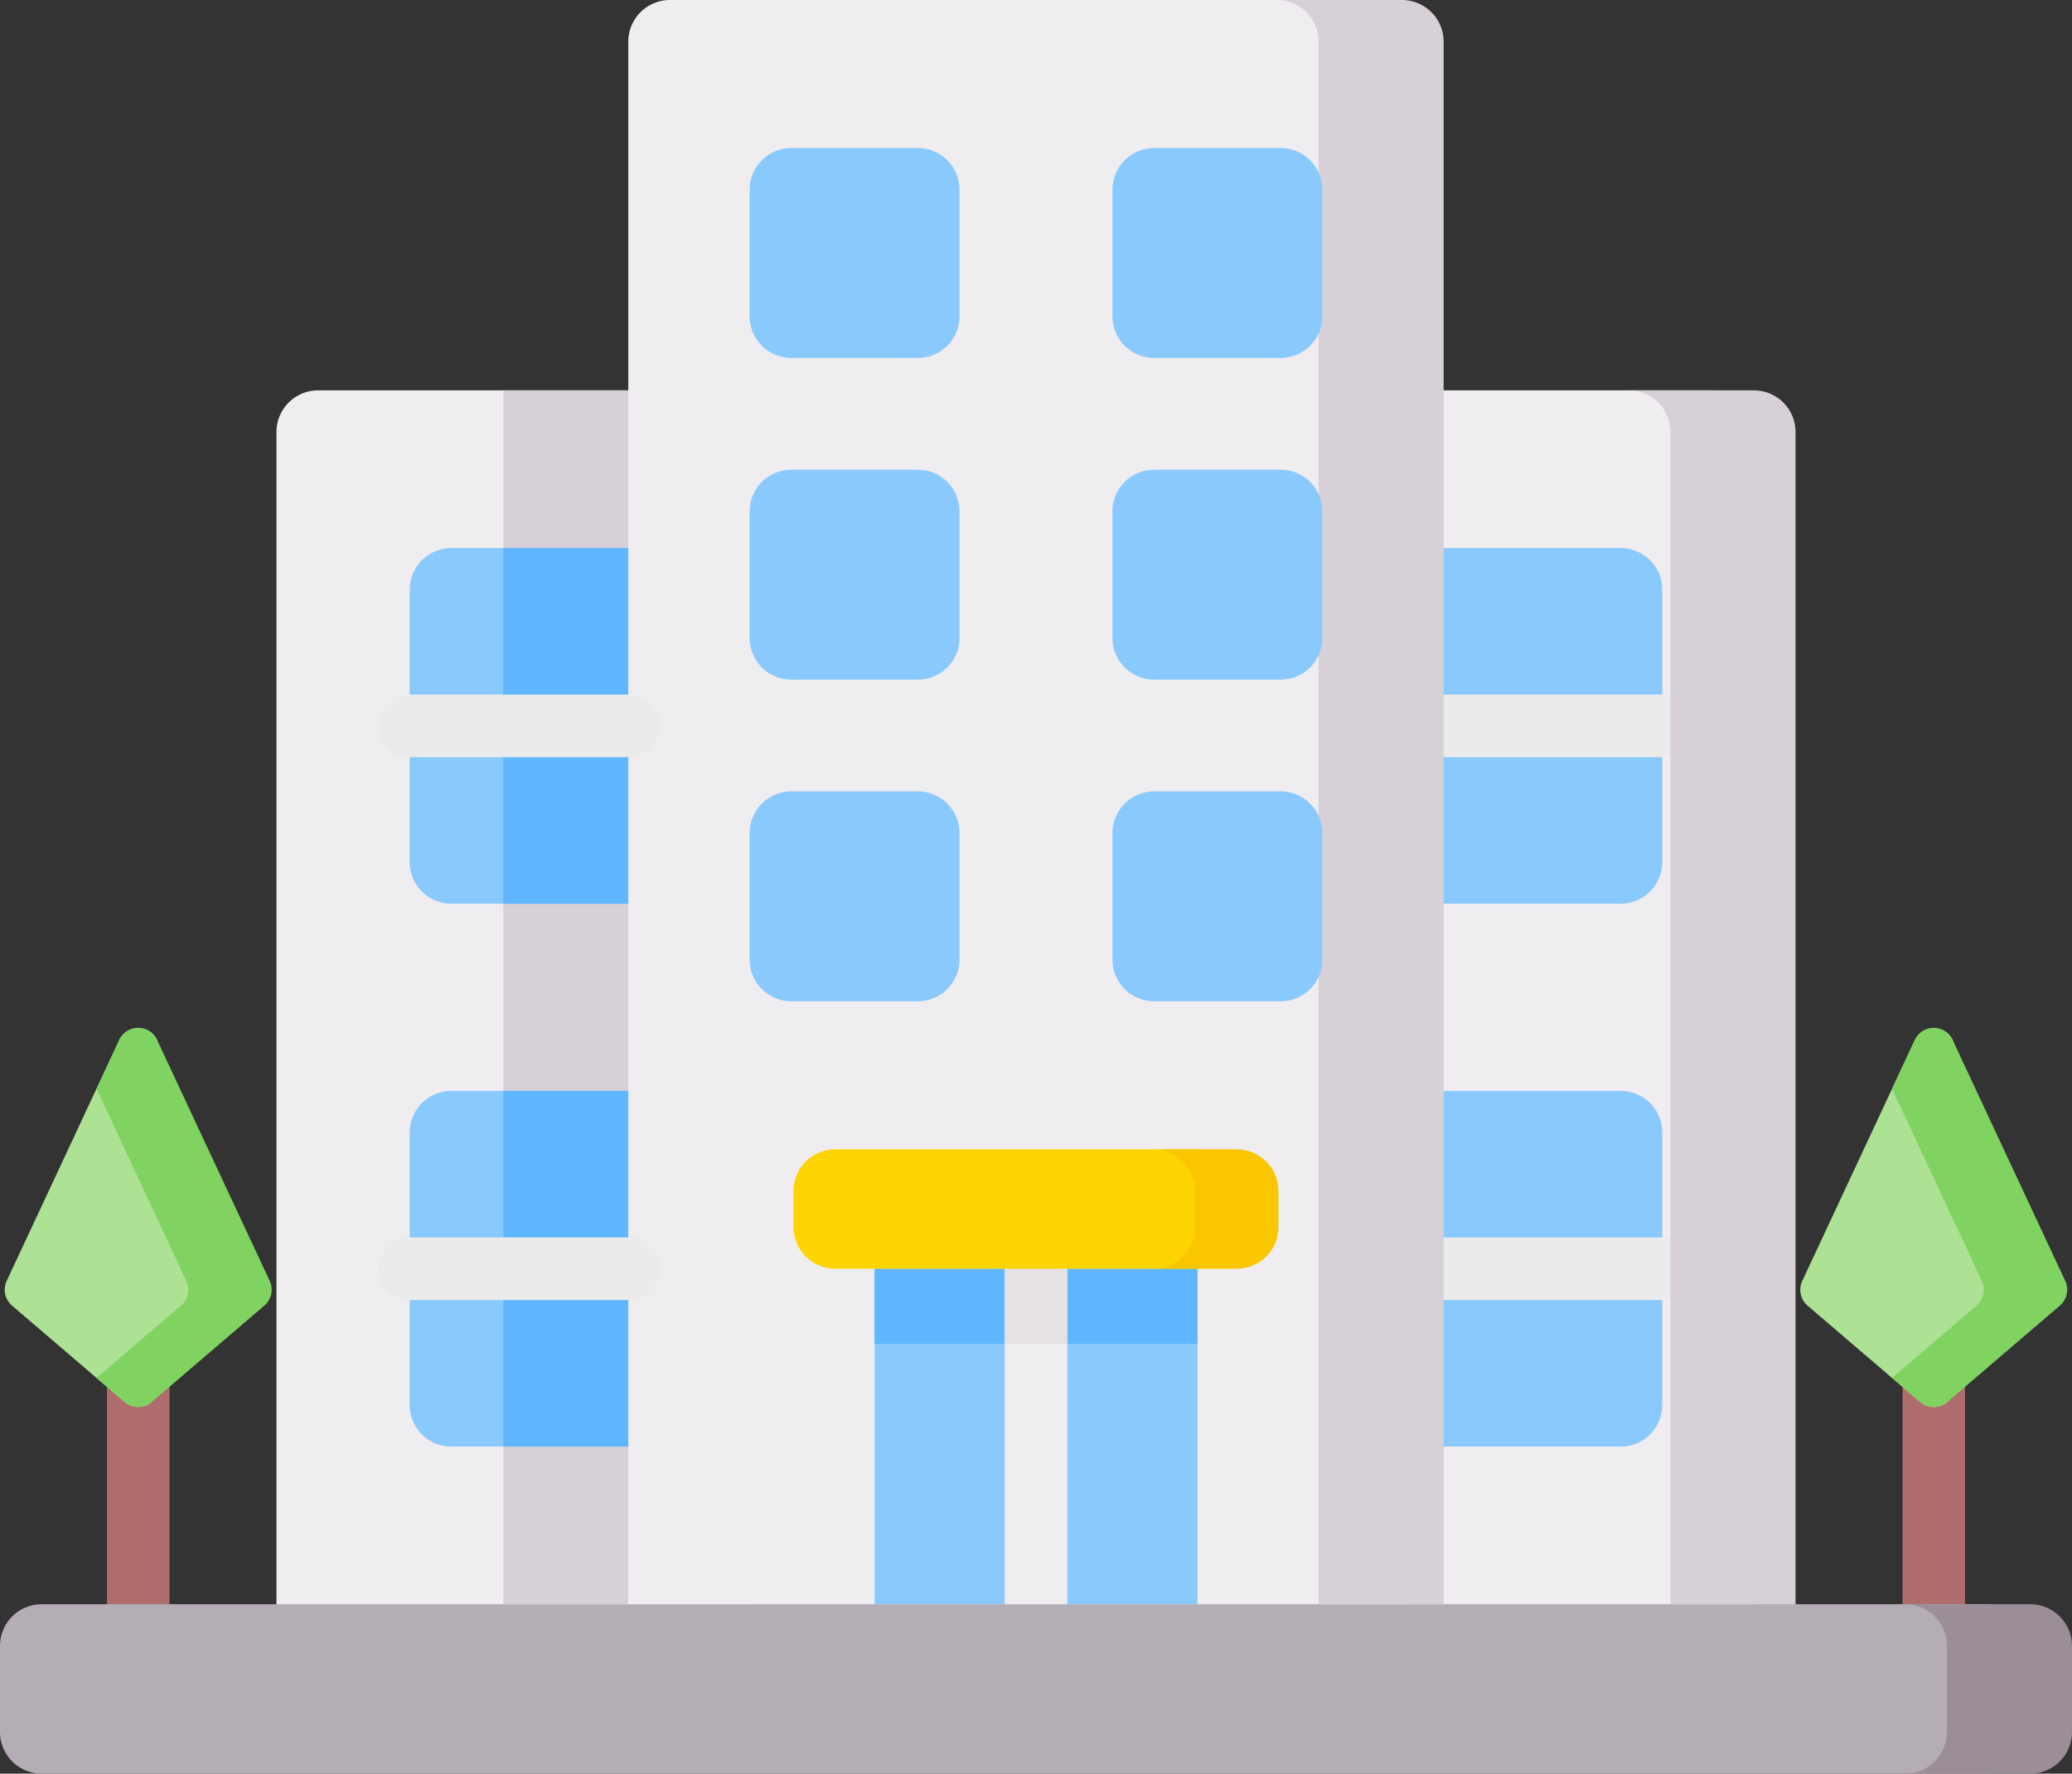
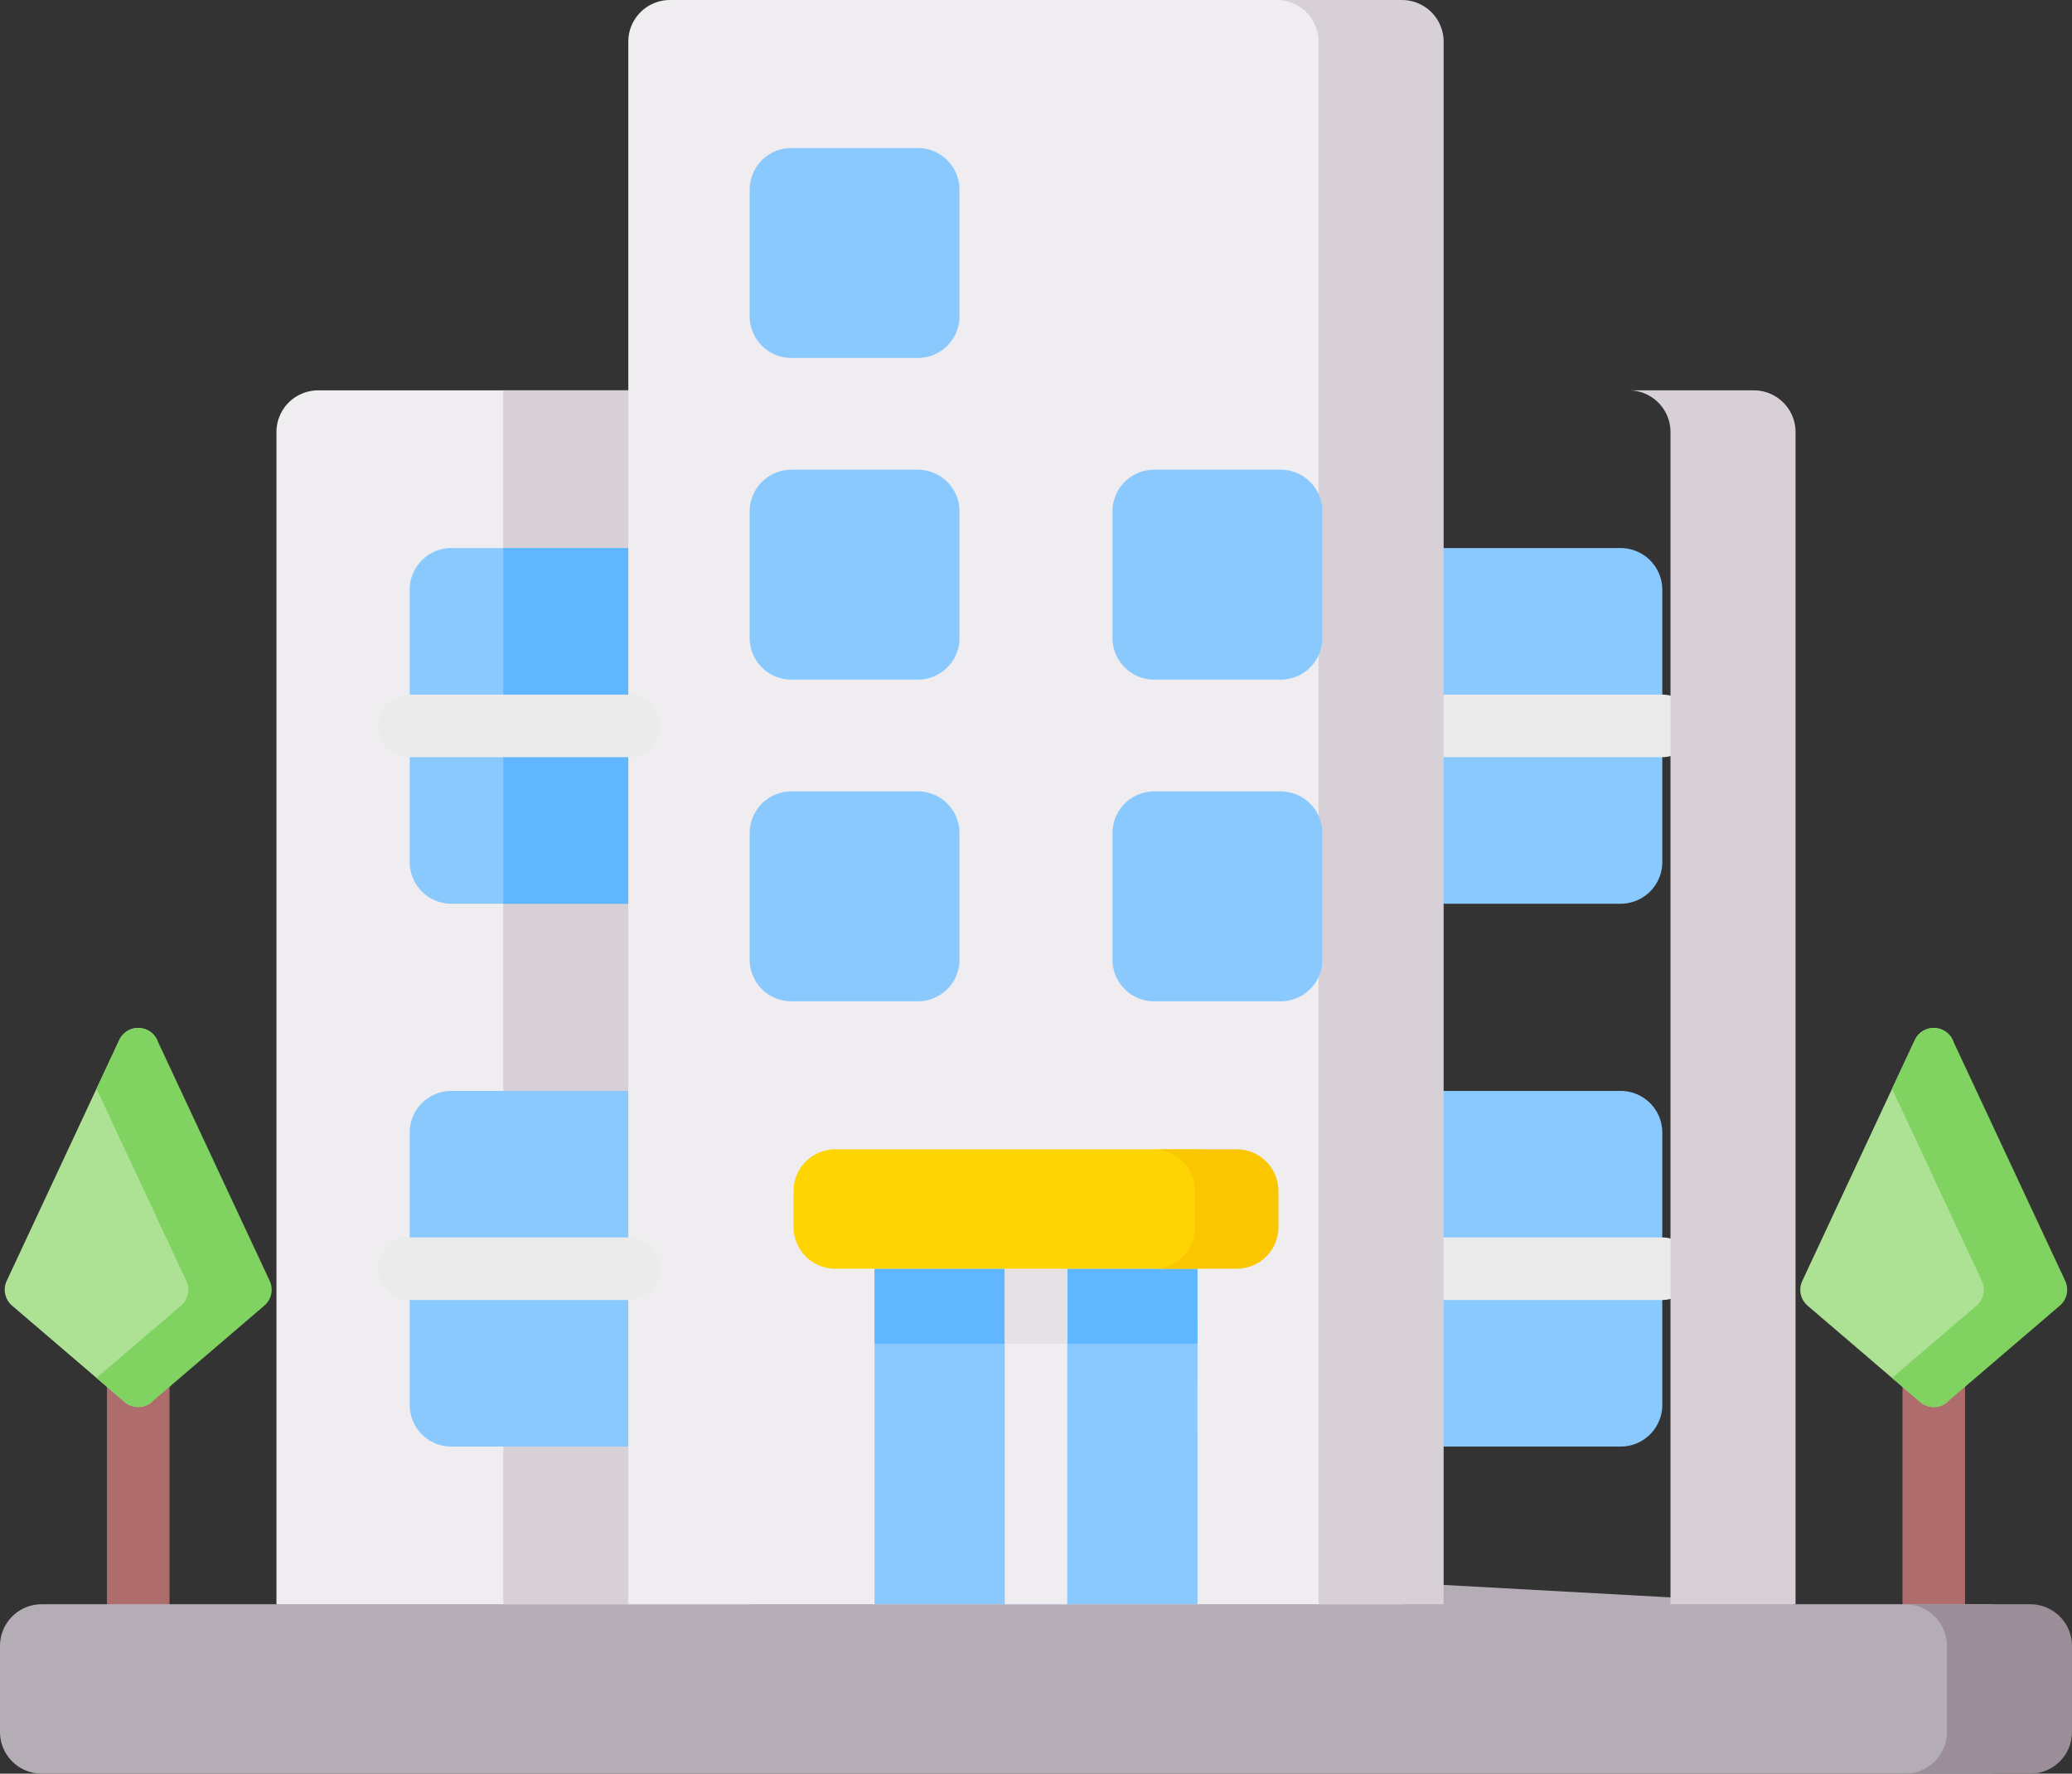
<svg xmlns="http://www.w3.org/2000/svg" width="109" height="93.286" viewBox="0 0 109 93.286">
  <rect x="0" y="0" width="109" height="93.286" fill="#333333" stroke="none" />
  <g id="office-building" transform="translate(0 -35.825)">
    <g id="Grupo_352" data-name="Grupo 352" transform="translate(100.084 105.991)">
      <path id="Caminho_836" data-name="Caminho 836" d="M457.99,371.61a1.645,1.645,0,0,1-1.645-1.645V357.4a1.645,1.645,0,1,1,3.29,0v12.566A1.645,1.645,0,0,1,457.99,371.61Z" transform="translate(-456.345 -355.754)" fill="#ae6c6c" />
    </g>
    <g id="Grupo_353" data-name="Grupo 353" transform="translate(5.627 105.991)">
      <path id="Caminho_837" data-name="Caminho 837" d="M27.3,371.61a1.645,1.645,0,0,1-1.645-1.645V357.4a1.645,1.645,0,1,1,3.29,0v12.566A1.645,1.645,0,0,1,27.3,371.61Z" transform="translate(-25.655 -355.754)" fill="#ae6c6c" />
    </g>
    <path id="Caminho_838" data-name="Caminho 838" d="M439.843,282.965l3.732,12.677a1.1,1.1,0,0,1-.281,1.3l-3.732,5.071a1.1,1.1,0,0,1-1.426,0l-5.925-5.071a1.1,1.1,0,0,1-.28-1.3l5.925-12.677A1.1,1.1,0,0,1,439.843,282.965Z" transform="translate(-337.121 -192.445)" fill="#ade194" />
    <path id="Caminho_839" data-name="Caminho 839" d="M462.956,295.641l-5.925-12.677a1.1,1.1,0,0,0-1.987,0l-1.2,2.567,4.725,10.11a1.1,1.1,0,0,1-.281,1.3l-4.445,3.8,1.48,1.267a1.1,1.1,0,0,0,1.426,0l5.925-5.071A1.1,1.1,0,0,0,462.956,295.641Z" transform="translate(-354.31 -192.444)" fill="#80d261" />
    <path id="Caminho_840" data-name="Caminho 840" d="M9.154,282.965l3.732,12.677a1.1,1.1,0,0,1-.281,1.3L8.873,302.01a1.1,1.1,0,0,1-1.426,0l-5.925-5.071a1.1,1.1,0,0,1-.281-1.3l5.925-12.677a1.1,1.1,0,0,1,1.987,0Z" transform="translate(-0.889 -192.445)" fill="#ade194" />
    <path id="Caminho_841" data-name="Caminho 841" d="M32.267,295.641l-5.925-12.677a1.1,1.1,0,0,0-1.987,0l-1.2,2.567,4.725,10.11a1.1,1.1,0,0,1-.281,1.3l-4.445,3.8,1.48,1.267a1.1,1.1,0,0,0,1.426,0l5.925-5.071A1.1,1.1,0,0,0,32.267,295.641Z" transform="translate(-18.077 -192.444)" fill="#80d261" />
    <path id="Caminho_842" data-name="Caminho 842" d="M0,414.936v4.523a2.193,2.193,0,0,0,2.193,2.193H104.614a2.193,2.193,0,0,0,2.193-2.193v-4.523a2.193,2.193,0,0,0-2.193-2.193H94.457L54.5,410.55l-39.957,2.193H2.193A2.193,2.193,0,0,0,0,414.936Z" transform="translate(0 -292.542)" fill="#b5adb6" />
-     <path id="Caminho_843" data-name="Caminho 843" d="M317.183,193.283h22.7V131.631a2.193,2.193,0,0,0-2.193-2.193H317.183Z" transform="translate(-247.62 -73.082)" fill="#efedef" />
    <path id="Caminho_844" data-name="Caminho 844" d="M317.183,316.145h15.691a2.193,2.193,0,0,0,2.193-2.193v-14.32a2.193,2.193,0,0,0-2.193-2.193H317.183Z" transform="translate(-247.62 -204.237)" fill="#8ac9fe" />
    <path id="Caminho_845" data-name="Caminho 845" d="M317.183,185.962h15.691a2.193,2.193,0,0,0,2.193-2.193v-14.32a2.193,2.193,0,0,0-2.193-2.193H317.183Z" transform="translate(-247.62 -102.605)" fill="#8ac9fe" />
    <g id="Grupo_354" data-name="Grupo 354" transform="translate(74.3 72.358)">
      <path id="Caminho_846" data-name="Caminho 846" d="M351.927,205.693h-11.5a1.645,1.645,0,0,1,0-3.29h11.5a1.645,1.645,0,0,1,0,3.29Z" transform="translate(-338.779 -202.403)" fill="#ebebeb" />
    </g>
    <g id="Grupo_355" data-name="Grupo 355" transform="translate(74.3 100.909)">
      <path id="Caminho_847" data-name="Caminho 847" d="M351.927,335.875h-11.5a1.645,1.645,0,1,1,0-3.29h11.5a1.645,1.645,0,0,1,0,3.29Z" transform="translate(-338.779 -332.585)" fill="#ebebeb" />
    </g>
    <path id="Caminho_848" data-name="Caminho 848" d="M397.27,129.438H390.69a2.193,2.193,0,0,1,2.193,2.193v61.652h6.579V131.631A2.193,2.193,0,0,0,397.27,129.438Z" transform="translate(-305.005 -73.082)" fill="#d7d0d6" />
    <path id="Caminho_849" data-name="Caminho 849" d="M463.579,420.55H457a2.193,2.193,0,0,1,2.193,2.193v4.523A2.193,2.193,0,0,1,457,429.46h6.579a2.193,2.193,0,0,0,2.193-2.193v-4.523A2.193,2.193,0,0,0,463.579,420.55Z" transform="translate(-356.773 -300.349)" fill="#9b8e99" />
    <path id="Caminho_850" data-name="Caminho 850" d="M91.2,193.283H66.31V131.631a2.193,2.193,0,0,1,2.193-2.193H91.2Z" transform="translate(-51.767 -73.082)" fill="#efedef" />
    <path id="Caminho_851" data-name="Caminho 851" d="M120.721,129.438H127.3v63.845h-6.579Z" transform="translate(-94.245 -73.082)" fill="#d7d0d6" />
    <path id="Caminho_852" data-name="Caminho 852" d="M116.155,316.145H100.464a2.193,2.193,0,0,1-2.193-2.193v-14.32a2.193,2.193,0,0,1,2.193-2.193h15.691Z" transform="translate(-76.719 -204.237)" fill="#8ac9fe" />
-     <path id="Caminho_853" data-name="Caminho 853" d="M120.721,297.438h12.961v18.707H120.721Z" transform="translate(-94.245 -204.237)" fill="#60b7ff" />
    <path id="Caminho_854" data-name="Caminho 854" d="M116.155,185.962H100.464a2.193,2.193,0,0,1-2.193-2.193v-14.32a2.193,2.193,0,0,1,2.193-2.193h15.691Z" transform="translate(-76.719 -102.605)" fill="#8ac9fe" />
    <path id="Caminho_855" data-name="Caminho 855" d="M120.721,167.255h12.961v18.707H120.721Z" transform="translate(-94.245 -102.605)" fill="#60b7ff" />
    <path id="Caminho_856" data-name="Caminho 856" d="M191.417,120.2h-40.7V38.018a2.193,2.193,0,0,1,2.193-2.193h36.31a2.193,2.193,0,0,1,2.193,2.193V120.2Z" transform="translate(-117.665)" fill="#efedef" />
    <path id="Caminho_857" data-name="Caminho 857" d="M312.858,35.825h-6.579a2.193,2.193,0,0,1,2.193,2.193V120.2h6.579V38.018A2.193,2.193,0,0,0,312.858,35.825Z" transform="translate(-239.107 0)" fill="#d7d0d6" />
    <g id="Grupo_356" data-name="Grupo 356" transform="translate(39.437 43.611)">
      <path id="Caminho_858" data-name="Caminho 858" d="M182.01,225.613h6.654a2.193,2.193,0,0,1,2.193,2.193v6.654a2.193,2.193,0,0,1-2.193,2.193H182.01a2.193,2.193,0,0,1-2.193-2.193v-6.654A2.193,2.193,0,0,1,182.01,225.613Z" transform="translate(-179.817 -191.775)" fill="#8ac9fe" />
      <path id="Caminho_859" data-name="Caminho 859" d="M269.035,225.613h6.654a2.193,2.193,0,0,1,2.193,2.193v6.654a2.193,2.193,0,0,1-2.193,2.193h-6.654a2.193,2.193,0,0,1-2.193-2.193v-6.654A2.193,2.193,0,0,1,269.035,225.613Z" transform="translate(-247.756 -191.775)" fill="#8ac9fe" />
      <path id="Caminho_860" data-name="Caminho 860" d="M182.01,148.469h6.654a2.193,2.193,0,0,1,2.193,2.193v6.654a2.193,2.193,0,0,1-2.193,2.193H182.01a2.193,2.193,0,0,1-2.193-2.193v-6.654A2.193,2.193,0,0,1,182.01,148.469Z" transform="translate(-179.817 -131.55)" fill="#8ac9fe" />
      <path id="Caminho_861" data-name="Caminho 861" d="M269.035,148.469h6.654a2.193,2.193,0,0,1,2.193,2.193v6.654a2.193,2.193,0,0,1-2.193,2.193h-6.654a2.193,2.193,0,0,1-2.193-2.193v-6.654A2.193,2.193,0,0,1,269.035,148.469Z" transform="translate(-247.756 -131.55)" fill="#8ac9fe" />
      <path id="Caminho_862" data-name="Caminho 862" d="M182.01,71.325h6.654a2.193,2.193,0,0,1,2.193,2.193v6.654a2.193,2.193,0,0,1-2.193,2.193H182.01a2.193,2.193,0,0,1-2.193-2.193V73.518A2.193,2.193,0,0,1,182.01,71.325Z" transform="translate(-179.817 -71.325)" fill="#8ac9fe" />
-       <path id="Caminho_863" data-name="Caminho 863" d="M269.035,71.325h6.654a2.193,2.193,0,0,1,2.193,2.193v6.654a2.193,2.193,0,0,1-2.193,2.193h-6.654a2.193,2.193,0,0,1-2.193-2.193V73.518A2.193,2.193,0,0,1,269.035,71.325Z" transform="translate(-247.756 -71.325)" fill="#8ac9fe" />
    </g>
    <g id="Grupo_357" data-name="Grupo 357" transform="translate(19.908 72.358)">
      <path id="Caminho_864" data-name="Caminho 864" d="M103.919,205.693h-11.5a1.645,1.645,0,1,1,0-3.29h11.5a1.645,1.645,0,1,1,0,3.29Z" transform="translate(-90.771 -202.403)" fill="#ebebeb" />
    </g>
    <g id="Grupo_358" data-name="Grupo 358" transform="translate(19.908 100.909)">
      <path id="Caminho_865" data-name="Caminho 865" d="M103.919,335.875h-11.5a1.645,1.645,0,0,1,0-3.29h11.5a1.645,1.645,0,1,1,0,3.29Z" transform="translate(-90.771 -332.585)" fill="#ebebeb" />
    </g>
    <path id="Caminho_866" data-name="Caminho 866" d="M226.758,334.23h-6.849l-1.645-1.645-1.645,1.645h-6.849v17.647h16.989Z" transform="translate(-163.763 -231.676)" fill="#8ac9fe" />
    <path id="Caminho_867" data-name="Caminho 867" d="M226.758,334.23h-6.849l-1.645-1.645-1.645,1.645h-6.849v3.948h16.989Z" transform="translate(-163.763 -231.676)" fill="#60b7ff" />
    <path id="Caminho_868" data-name="Caminho 868" d="M241,351.877h3.29V334.23l-1.645-1.645L241,334.23Z" transform="translate(-188.145 -231.676)" fill="#efedef" />
    <path id="Caminho_869" data-name="Caminho 869" d="M241,338.178h3.29V334.23l-1.645-1.645L241,334.23Z" transform="translate(-188.145 -231.676)" fill="#e5e1e5" />
    <path id="Caminho_870" data-name="Caminho 870" d="M211.468,311.454H192.54a2.193,2.193,0,0,0-2.193,2.193v1.893a2.193,2.193,0,0,0,2.193,2.193h18.928a2.193,2.193,0,0,0,2.193-2.193v-1.893A2.193,2.193,0,0,0,211.468,311.454Z" transform="translate(-148.601 -215.179)" fill="#fed402" />
    <path id="Caminho_871" data-name="Caminho 871" d="M281.038,311.454h-4.386a2.193,2.193,0,0,1,2.193,2.193v1.893a2.193,2.193,0,0,1-2.193,2.193h4.386a2.193,2.193,0,0,0,2.193-2.193v-1.893A2.193,2.193,0,0,0,281.038,311.454Z" transform="translate(-215.978 -215.179)" fill="#fac600" />
  </g>
</svg>